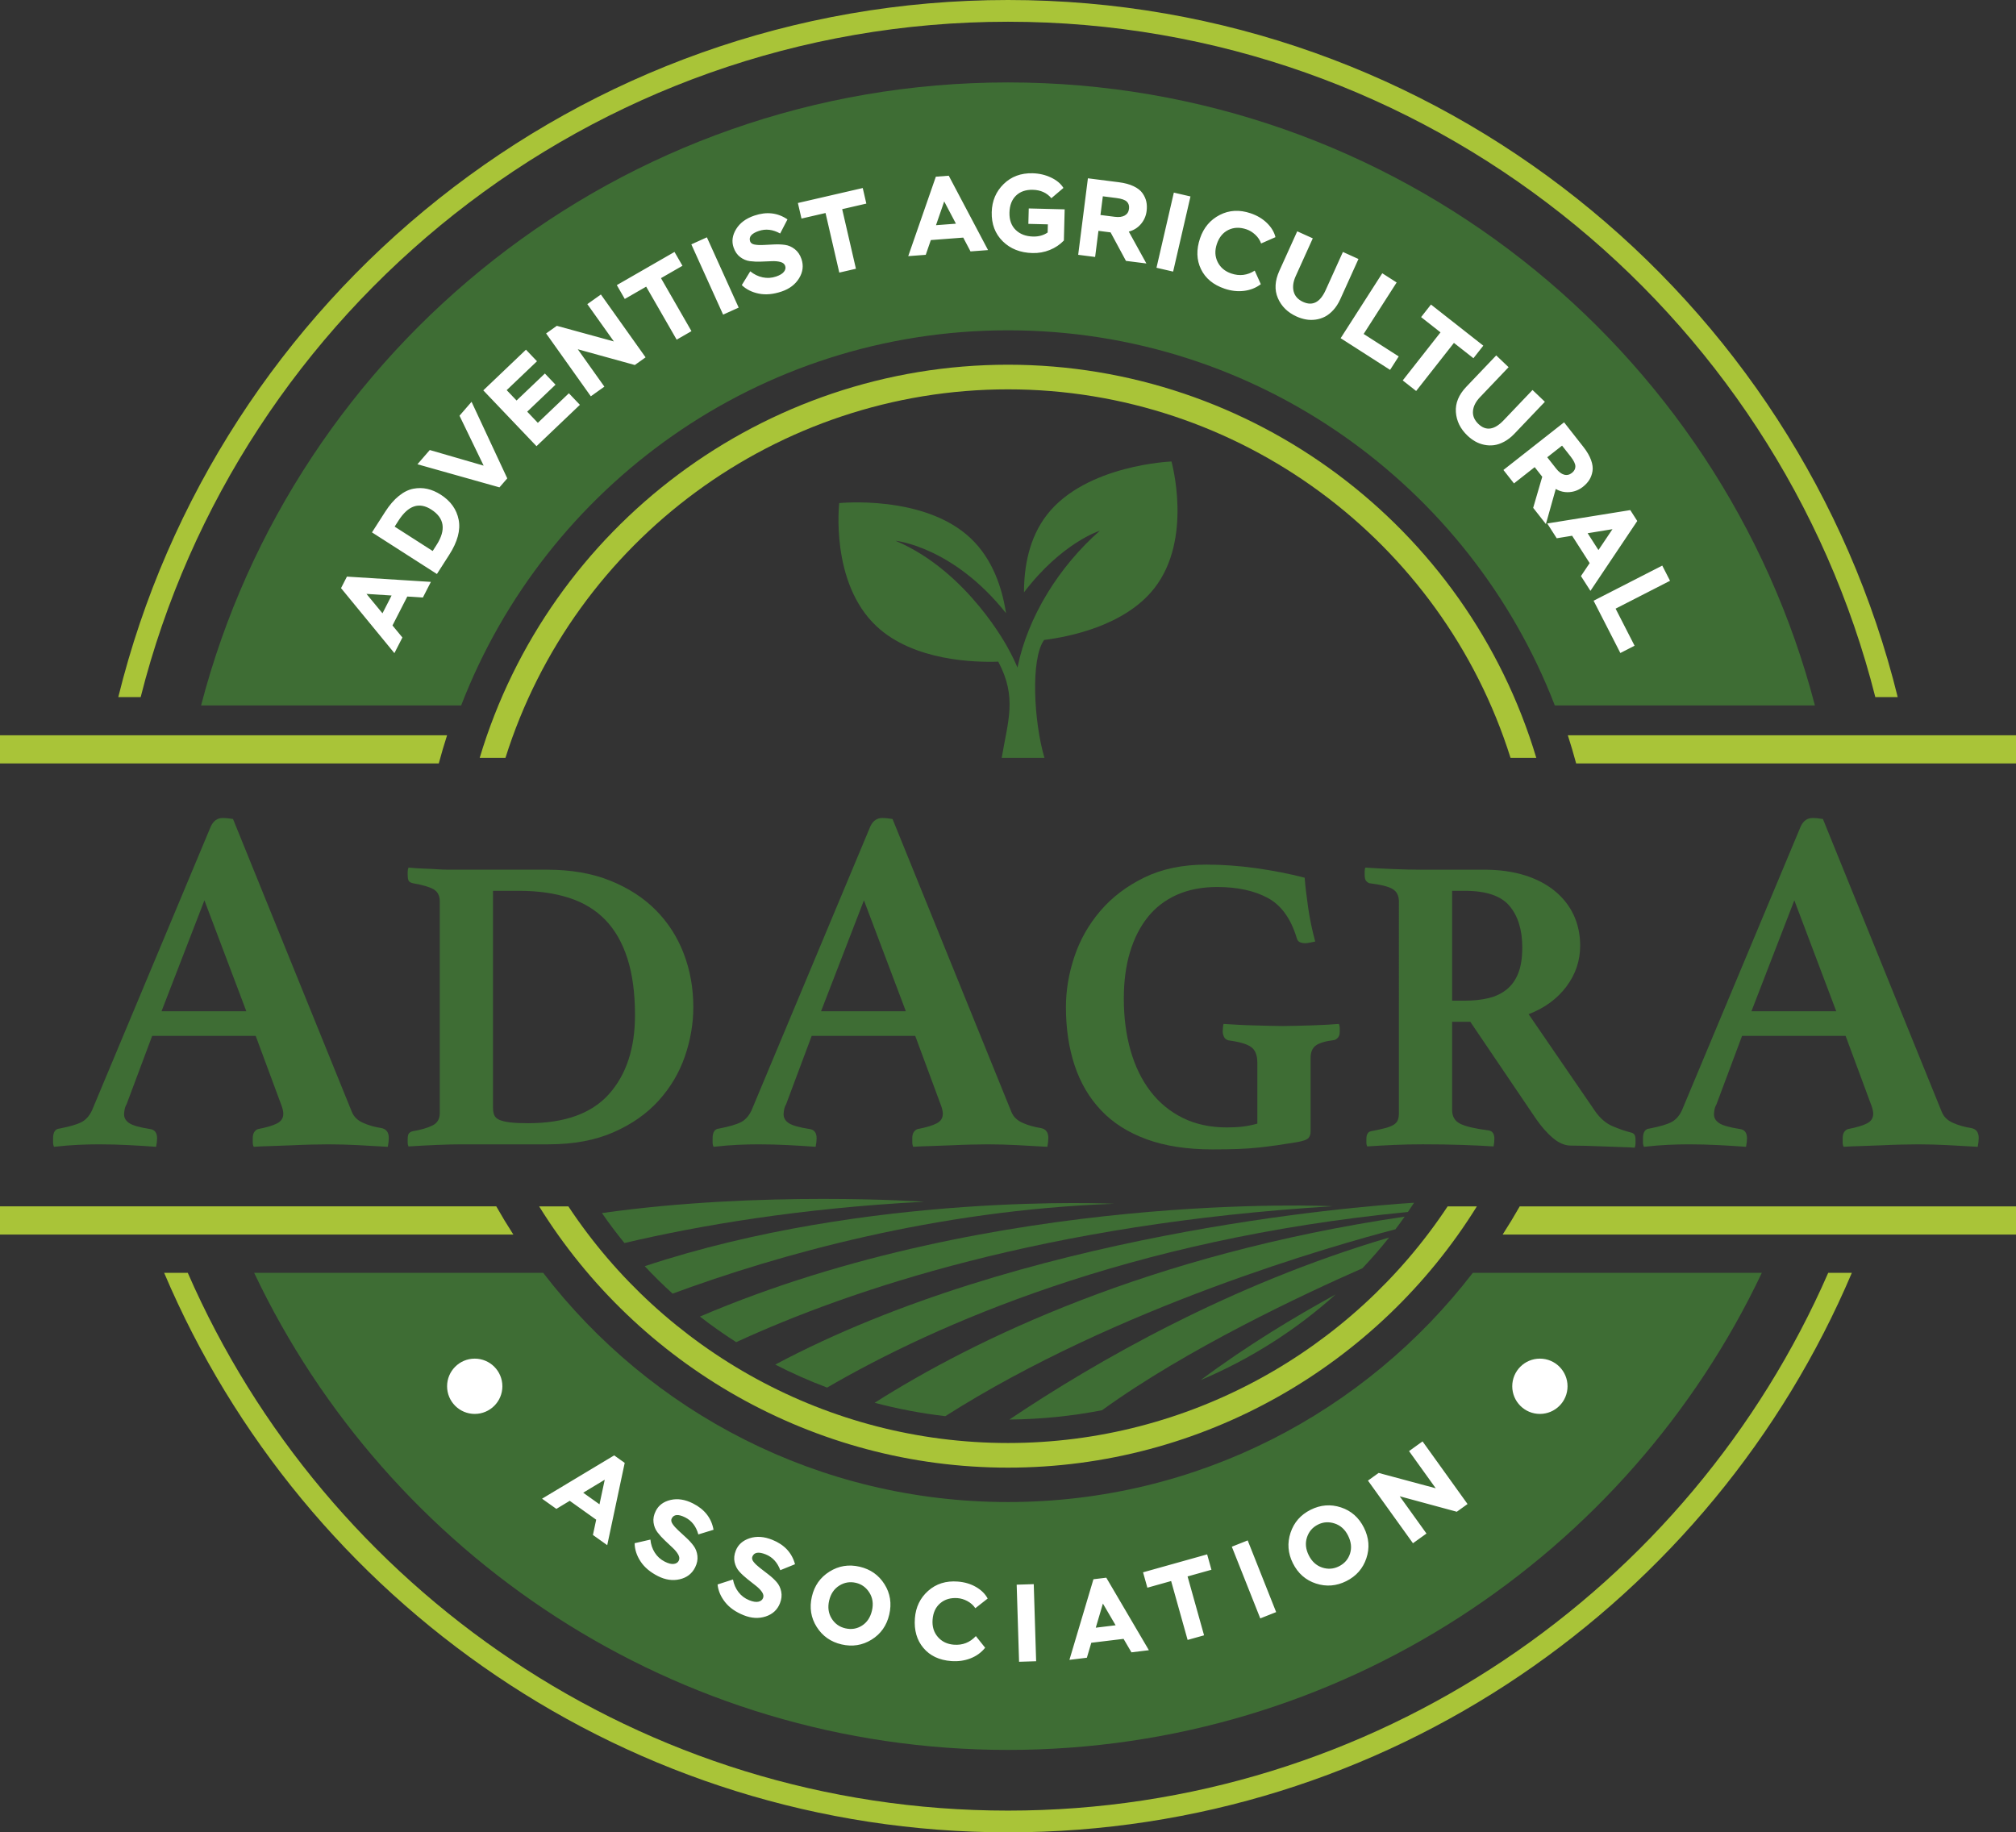
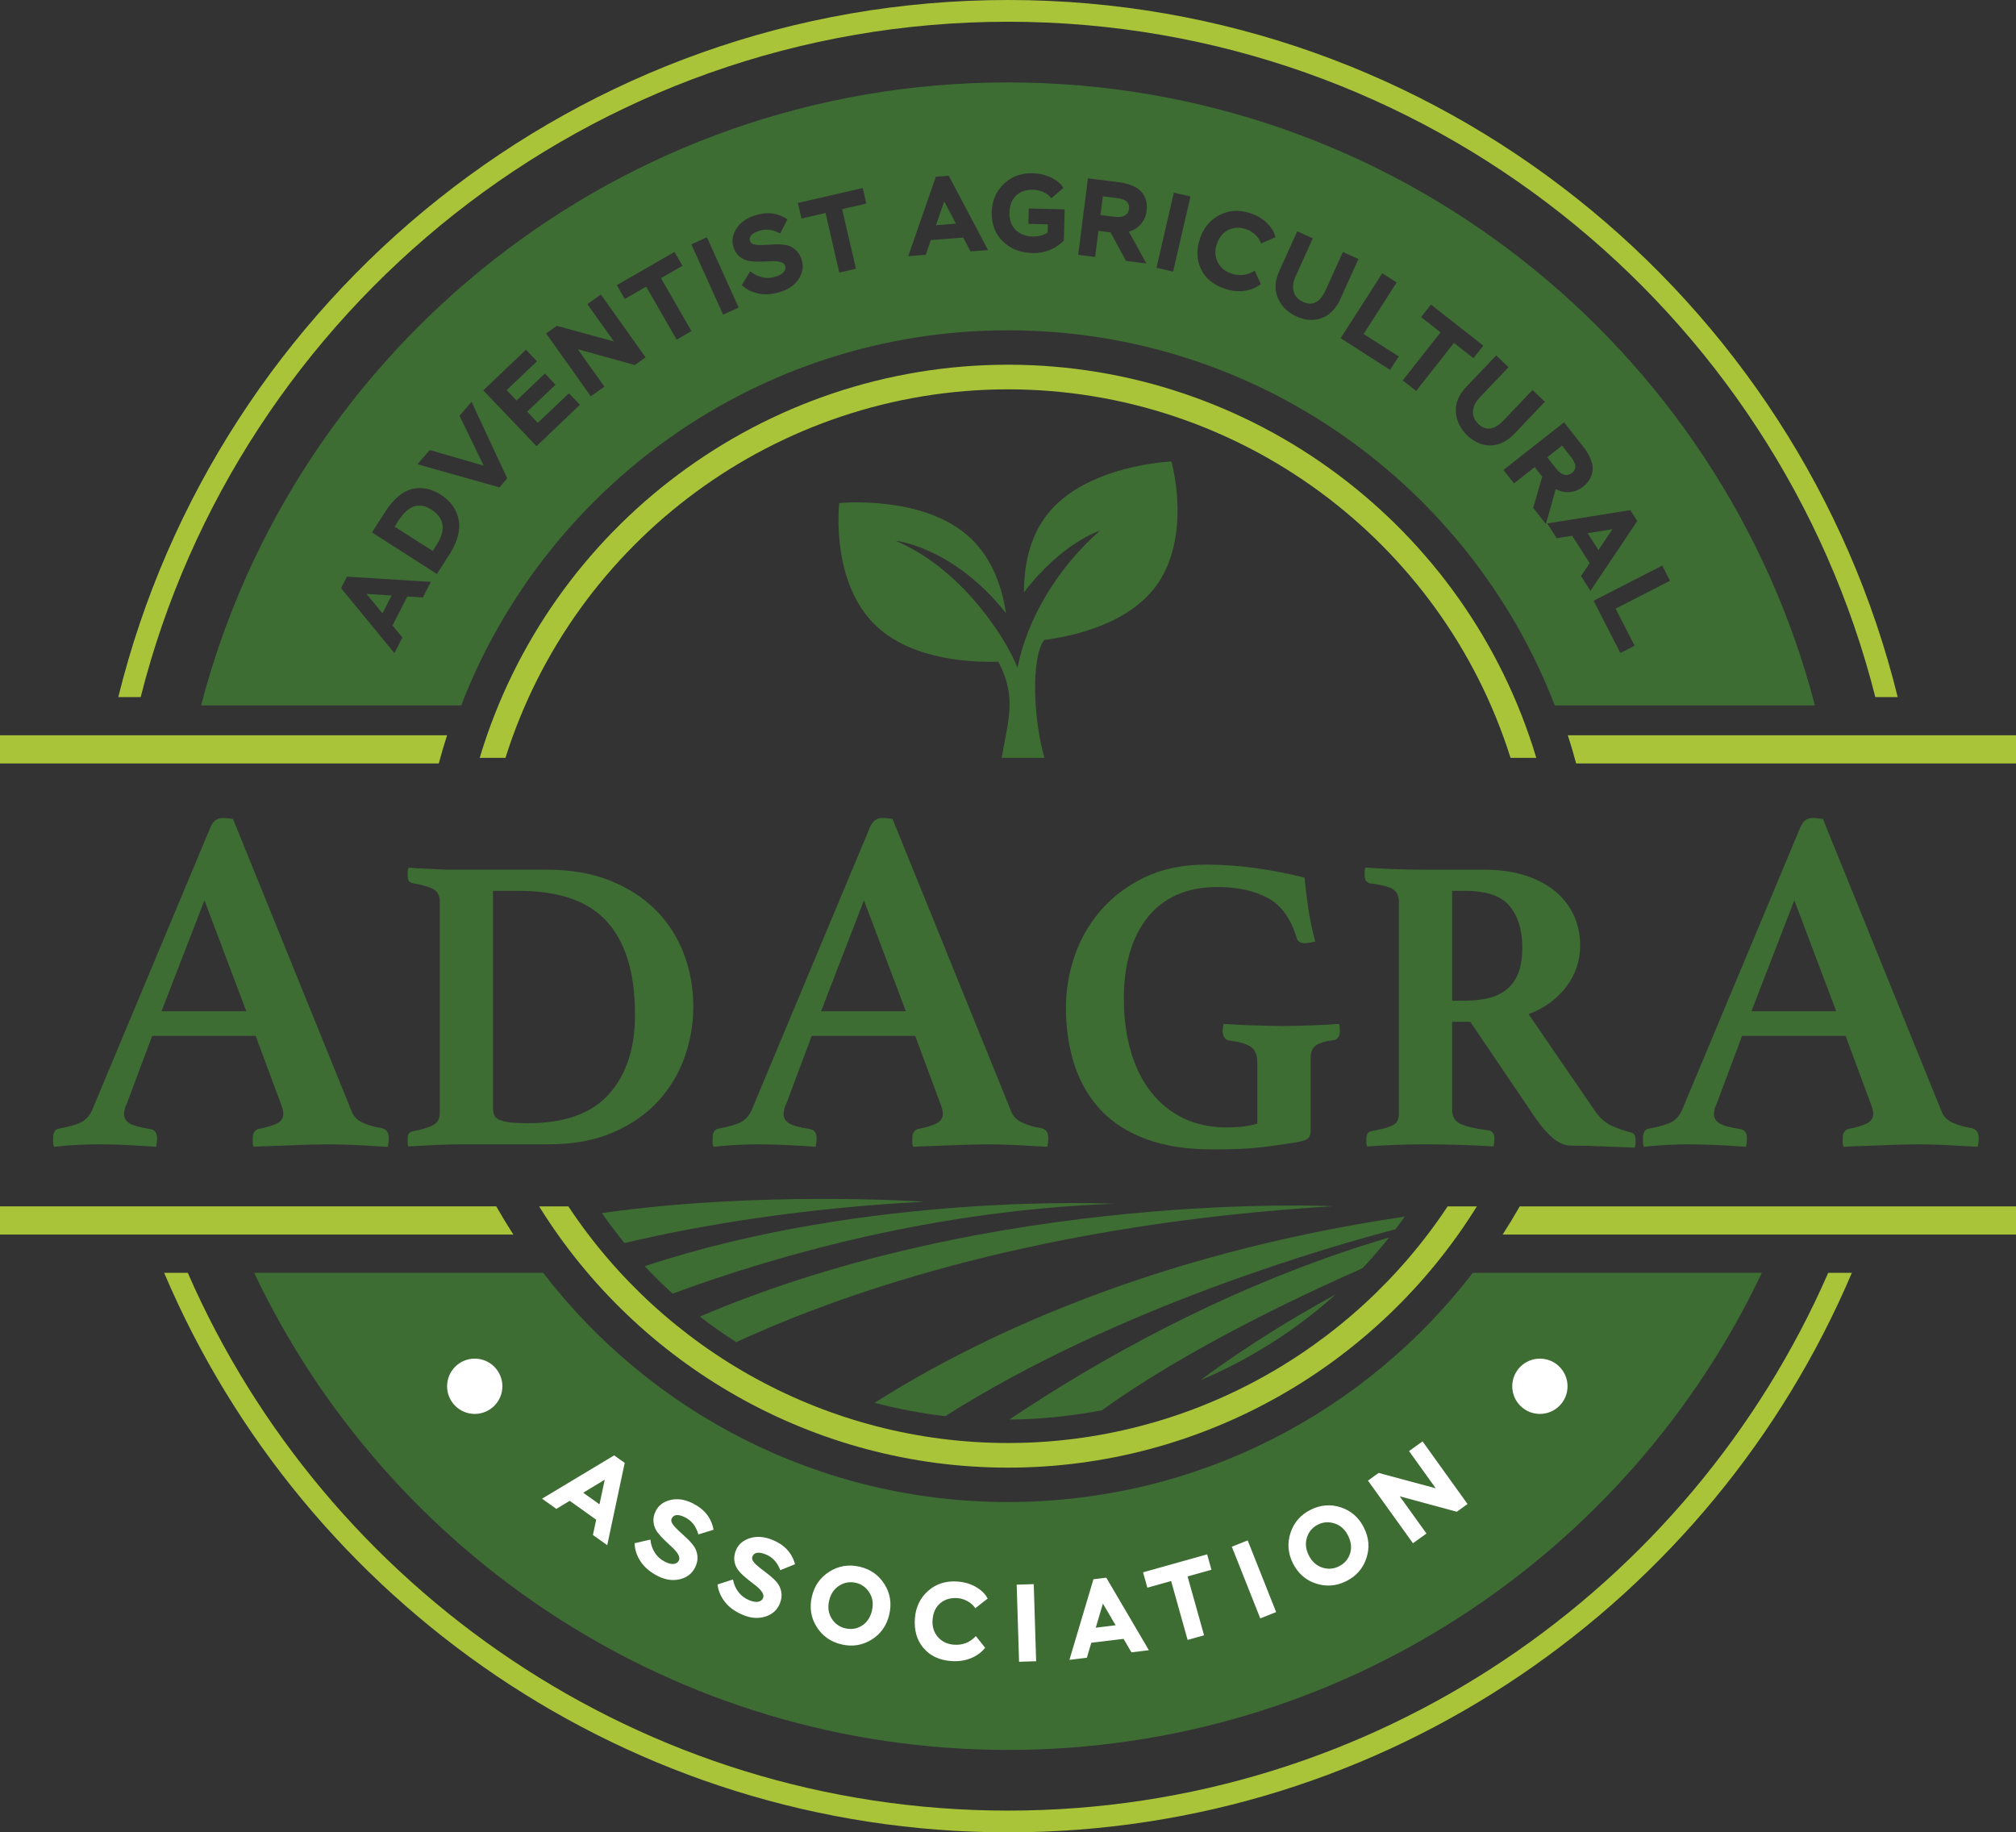
<svg xmlns="http://www.w3.org/2000/svg" version="1.1" x="0px" y="0px" viewBox="0 0 572.519 520.403">
  <rect x="0" y="0" width="572.519" height="520.403" fill="#333333" stroke="none" />
  <path fill="#FFFFFF" d="M426.08,373.869h49.613c0,0-58.812,90.035-123.37,103.893s-142.636-2.845-179.478-27.449  s-70.642-73-70.642-73h48.762c0,0,50.727,55.243,108.804,61.622s110.646-19.203,123.907-29.565S426.08,373.869,426.08,373.869z" />
-   <path fill="#FFFFFF" d="M449.33,195.194l50.298-1.69l-36.464-76.564L342.974,41.105l-74.332-4.433l-58.867,8.788l-56.669,31.676  l-41.033,38.796l-23.389,34.106L75.84,185.458l38.194,7.032l22.195-19.335l28.455-42.085c0,0,60.406-48.998,115.911-48.376  s152.698,53.486,162.799,91.935C447.391,189.841,449.33,195.194,449.33,195.194z" />
  <path fill="#3E6D34" d="M296.516,181.754c-3.893,5.34-2.923,23.318,0.1,33.487h-12.145c1.77-10.593,4.432-17.125-0.975-27.325  c-6.603,0.235-24.055-0.177-34.602-10.075c-13.205-12.39-10.566-34.956-10.566-34.956s24.047-2.475,37.252,9.917  c6.369,5.977,9.044,14.311,10.115,21.348c-15.055-18.96-31.371-20.566-31.371-20.566c20.694,8.757,32.022,30.665,32.022,30.665  c0.986,1.76,1.842,3.549,2.606,5.345c2.949-14.585,11.921-28.783,23.393-38.867c0,0-10.79,3.364-21.539,17.502  c-0.009-7.034,1.355-15.466,6.612-22.149c11.092-14.097,35.262-15.01,35.262-15.01s6.189,21.945-4.901,36.044  C319.479,177.666,303.855,180.83,296.516,181.754L296.516,181.754z" />
  <path fill="#A9C438" d="M532.566,197.979C504.742,87.89,404.869,6.174,286.258,6.174S67.773,87.89,39.951,197.979h-6.357  C61.556,84.453,164.222,0,286.258,0s224.699,84.453,252.666,197.979H532.566L532.566,197.979z" />
  <path fill="#A9C438" d="M53.323,361.49c39.199,89.81,128.848,152.74,232.934,152.74s193.735-62.93,232.937-152.74h6.708  c-39.58,93.299-132.081,158.913-239.644,158.913S86.191,454.789,46.613,361.49H53.323L53.323,361.49z" />
  <path fill="#A9C438" d="M572.519,350.623H426.736c1.689-2.618,3.304-5.287,4.848-8.003h140.936V350.623L572.519,350.623z" />
  <path fill="#A9C438" d="M145.781,350.62H0v-8.002h140.935C142.478,345.333,144.092,348.002,145.781,350.62L145.781,350.62z" />
  <path fill="#A9C438" d="M572.519,216.819H447.605c-0.723-2.695-1.512-5.363-2.363-8.002h127.278V216.819L572.519,216.819z" />
  <path fill="#A9C438" d="M124.609,216.819H0v-8.002h126.967C126.117,211.456,125.33,214.124,124.609,216.819L124.609,216.819z" />
  <path fill-rule="evenodd" clip-rule="evenodd" fill="#3E6D34" d="M286.257,23.41c110.101,0,202.644,75.146,229.156,176.946h-73.864  c-24.034-62.324-84.494-106.545-155.292-106.545c-70.798,0-131.259,44.221-155.292,106.545H57.101  C83.613,98.556,176.156,23.41,286.257,23.41L286.257,23.41z M112.004,185.498l-15.155-18.463l1.675-3.273l23.841,1.501l-2.275,4.442  l-4.424-0.284l-4.207,8.216l2.82,3.418L112.004,185.498L112.004,185.498z M104.077,168.674l4.543,5.512l2.588-5.055L104.077,168.674  L104.077,168.674z M124.077,163.023l-18.441-11.821l3.749-5.848c1.227-1.914,2.528-3.422,3.902-4.522  c1.376-1.102,2.745-1.778,4.109-2.032c1.364-0.254,2.686-0.237,3.964,0.05c1.278,0.286,2.549,0.835,3.814,1.646  c2.81,1.801,4.504,4.174,5.08,7.121c0.577,2.946-0.317,6.264-2.681,9.952L124.077,163.023L124.077,163.023z M113.172,147.855  l-1.098,1.713l10.801,6.922l1.097-1.712c2.758-4.303,2.258-7.659-1.5-10.067C119.029,142.504,115.929,143.552,113.172,147.855  L113.172,147.855z M133.914,114.116l10.143,21.746l-2.213,2.554l-23.296-6.561l3.503-4.044l15.299,4.436l-6.857-14.18  L133.914,114.116L133.914,114.116z M152.362,126.721l-15.113-15.856l12.118-11.55l3.131,3.284l-8.607,8.204l2.807,2.944l8.041-7.664  l3.022,3.17l-8.041,7.665l3.022,3.171l8.811-8.398l3.131,3.284L152.362,126.721L152.362,126.721z M183.339,101.488l-3.059,2.177  l-16.195-4.47l7.55,10.617l-3.851,2.739L155.09,94.7l3.043-2.164l16.197,4.436l-7.536-10.595l3.85-2.738L183.339,101.488  L183.339,101.488z M177.43,84.907l-2.262-3.933l16.383-9.423l2.263,3.933l-6.103,3.511l8.658,15.054l-4.204,2.418l-8.659-15.054  L177.43,84.907L177.43,84.907z M205.356,89.358L196.33,69.4l4.419-1.999l9.026,19.959L205.356,89.358L205.356,89.358z   M222.648,77.162c0.412-0.541,0.523-1.09,0.336-1.644c-0.186-0.548-0.632-0.92-1.335-1.112c-0.708-0.19-1.522-0.266-2.45-0.227  c-0.924,0.037-1.946,0.075-3.059,0.121c-1.114,0.041-2.168,0.002-3.159-0.126c-0.989-0.128-1.913-0.514-2.77-1.159  c-0.858-0.646-1.486-1.562-1.888-2.747c-0.582-1.719-0.338-3.453,0.733-5.204c1.07-1.75,2.79-3.026,5.162-3.828  c3.497-1.185,6.635-0.826,9.415,1.074l-2.079,4.007c-2.064-1.151-4.083-1.392-6.06-0.723c-2.075,0.702-2.898,1.686-2.47,2.95  c0.161,0.479,0.59,0.785,1.283,0.914c0.699,0.127,1.505,0.168,2.421,0.122c0.92-0.047,1.937-0.1,3.053-0.152  c1.115-0.058,2.169-0.019,3.153,0.122c0.987,0.133,1.913,0.542,2.773,1.214c0.861,0.673,1.496,1.603,1.897,2.788  c0.635,1.877,0.414,3.698-0.663,5.461c-1.076,1.763-2.732,3.023-4.964,3.778c-2.352,0.796-4.508,0.997-6.469,0.604  c-1.962-0.393-3.578-1.201-4.85-2.421l2.406-3.919c1.066,0.871,2.239,1.444,3.521,1.715c1.281,0.271,2.554,0.193,3.819-0.235  C221.49,78.166,222.238,77.709,222.648,77.162L222.648,77.162z M227.613,62.074l-1.021-4.421l18.416-4.251l1.021,4.421l-6.86,1.583  l3.906,16.922l-4.725,1.091l-3.907-16.922L227.613,62.074L227.613,62.074z M257.927,72.747l7.841-22.563l3.666-0.278l11.16,21.12  l-4.977,0.378l-2.066-3.922l-9.204,0.699l-1.445,4.19L257.927,72.747L257.927,72.747z M268.143,57.205l-2.332,6.752l5.663-0.43  L268.143,57.205L268.143,57.205z M292.041,63.579l0.111-4.379l10.199,0.258l-0.224,8.853c-1.115,1.161-2.448,2.056-3.997,2.684  c-1.55,0.628-3.191,0.921-4.921,0.876c-3.462-0.087-6.278-1.202-8.446-3.343c-2.167-2.142-3.209-4.901-3.124-8.281  c0.081-3.191,1.208-5.848,3.379-7.974c2.172-2.126,4.916-3.148,8.232-3.063c1.877,0.048,3.62,0.452,5.227,1.213  c1.609,0.761,2.784,1.745,3.525,2.954l-3.423,2.918c-1.296-1.536-3.05-2.331-5.26-2.387c-2.003-0.051-3.597,0.499-4.784,1.647  c-1.187,1.149-1.807,2.755-1.86,4.82c-0.053,2.087,0.537,3.729,1.77,4.928c1.232,1.2,2.87,1.825,4.913,1.877  c1.606,0.041,2.993-0.341,4.162-1.146l0.058-2.315L292.041,63.579L292.041,63.579z M311.002,72.98l-4.811-0.611l2.761-21.73  l8.785,1.116c1.656,0.211,3.054,0.588,4.193,1.133c1.14,0.544,1.982,1.203,2.526,1.977c0.543,0.774,0.904,1.571,1.084,2.392  c0.178,0.822,0.206,1.72,0.083,2.692c-0.179,1.406-0.724,2.641-1.637,3.703c-0.913,1.062-2.054,1.768-3.424,2.12l5,9.057  l-5.805-0.737L315.396,66l-3.451-0.439L311.002,72.98L311.002,72.98z M317.073,56.245l-3.881-0.494l-0.674,5.309l4.066,0.516  c1.18,0.151,2.12,0.027,2.822-0.367c0.702-0.395,1.108-1.026,1.219-1.896c0.108-0.848-0.095-1.526-0.609-2.033  C319.502,56.774,318.521,56.428,317.073,56.245L317.073,56.245z M328.428,76.047l4.927-21.343l4.725,1.091l-4.926,21.343  L328.428,76.047L328.428,76.047z M356.323,76.857l1.734,3.857c-1.39,1.049-2.986,1.682-4.788,1.897  c-1.803,0.217-3.631,0.01-5.489-0.619c-3.221-1.09-5.462-2.944-6.723-5.562c-1.261-2.618-1.347-5.538-0.257-8.759  c1.024-3.023,2.883-5.229,5.578-6.618c2.695-1.39,5.622-1.549,8.784-0.479c1.858,0.628,3.41,1.557,4.658,2.782  c1.247,1.226,2.047,2.56,2.396,3.999l-4.075,1.792c-0.339-0.952-0.894-1.784-1.667-2.497c-0.771-0.712-1.602-1.22-2.491-1.52  c-1.878-0.635-3.586-0.581-5.127,0.165c-1.54,0.745-2.635,2.076-3.284,3.991c-0.628,1.858-0.552,3.568,0.229,5.133  c0.781,1.563,2.07,2.649,3.868,3.258C352.021,78.473,354.239,78.199,356.323,76.857L356.323,76.857z M385.788,73.557l-5.157,11.405  c-0.55,1.217-1.21,2.246-1.981,3.089c-0.77,0.842-1.572,1.475-2.404,1.9c-0.833,0.425-1.719,0.699-2.658,0.825  c-0.937,0.125-1.851,0.107-2.74-0.054c-0.888-0.161-1.77-0.439-2.644-0.835c-2.529-1.143-4.295-2.881-5.301-5.213  c-1.005-2.333-0.869-4.916,0.412-7.748l5.08-11.233l4.419,1.998l-4.848,10.72c-0.731,1.616-0.923,3.08-0.579,4.393  c0.346,1.311,1.241,2.294,2.686,2.948c2.699,1.22,4.831,0.101,6.395-3.358l4.899-10.835L385.788,73.557L385.788,73.557z   M380.727,96.052l11.821-18.441l4.083,2.617l-9.372,14.621l9.958,6.382l-2.448,3.821L380.727,96.052L380.727,96.052z   M403.575,90.061l2.803-3.568l14.861,11.678l-2.803,3.568l-5.536-4.35l-10.73,13.656l-3.814-2.997l10.731-13.655L403.575,90.061  L403.575,90.061z M438.726,114.109l-8.635,9.06c-0.922,0.967-1.885,1.72-2.89,2.261c-1.005,0.54-1.971,0.873-2.898,0.999  c-0.927,0.126-1.853,0.093-2.78-0.1c-0.926-0.192-1.783-0.51-2.568-0.956c-0.785-0.446-1.525-1-2.219-1.662  c-2.009-1.914-3.103-4.139-3.281-6.672c-0.178-2.534,0.805-4.926,2.949-7.176l8.506-8.924l3.511,3.347l-8.118,8.516  c-1.224,1.283-1.889,2.601-1.996,3.955c-0.108,1.352,0.413,2.575,1.56,3.669c2.144,2.044,4.526,1.692,7.145-1.056l8.205-8.608  L438.726,114.109L438.726,114.109z M429.95,137.292l-2.996-3.814l17.223-13.534l5.471,6.963c1.031,1.312,1.761,2.562,2.19,3.75  c0.431,1.188,0.566,2.248,0.41,3.18c-0.156,0.932-0.46,1.753-0.908,2.465c-0.45,0.711-1.061,1.37-1.831,1.975  c-1.115,0.876-2.37,1.372-3.766,1.487c-1.395,0.115-2.703-0.183-3.926-0.895l-2.799,9.961l-3.615-4.601l2.578-8.824l-2.149-2.735  L429.95,137.292L429.95,137.292z M446.022,129.636l-2.417-3.075l-4.207,3.306l2.532,3.223c0.735,0.935,1.49,1.507,2.268,1.721  c0.777,0.211,1.509,0.047,2.199-0.494c0.672-0.529,1.003-1.154,0.994-1.875C447.381,131.72,446.924,130.785,446.022,129.636  L446.022,129.636z M439.396,148.671l23.583-3.799l1.984,3.096l-13.299,19.842l-2.694-4.202l2.474-3.679l-4.982-7.772l-4.373,0.715  L439.396,148.671L439.396,148.671z M457.923,150.293l-7.05,1.149l3.065,4.781L457.923,150.293L457.923,150.293z M452.561,170.613  l19.498-9.982l2.21,4.317l-15.458,7.914l5.39,10.528l-4.039,2.068L452.561,170.613L452.561,170.613z M153.938,425.642l20.477-12.3  l2.994,2.134l-4.962,23.367l-4.064-2.899l0.927-4.336l-7.515-5.361l-3.794,2.292L153.938,425.642L153.938,425.642z M171.739,420.254  l-6.116,3.689l4.624,3.298L171.739,420.254L171.739,420.254z M191.349,444.17c0.674-0.086,1.144-0.391,1.408-0.913  c0.26-0.516,0.214-1.096-0.142-1.731c-0.361-0.639-0.876-1.273-1.554-1.908c-0.673-0.633-1.417-1.336-2.229-2.097  c-0.811-0.767-1.52-1.547-2.124-2.342c-0.602-0.796-0.974-1.725-1.114-2.79c-0.139-1.064,0.073-2.155,0.638-3.271  c0.82-1.62,2.228-2.661,4.227-3.123c1.998-0.462,4.115-0.128,6.348,1.001c3.295,1.666,5.239,4.156,5.829,7.471l-4.315,1.324  c-0.624-2.28-1.868-3.89-3.729-4.831c-1.954-0.988-3.233-0.887-3.836,0.305c-0.228,0.451-0.146,0.971,0.248,1.556  c0.398,0.587,0.934,1.191,1.608,1.812c0.679,0.624,1.429,1.313,2.248,2.072c0.823,0.755,1.533,1.534,2.122,2.335  c0.595,0.798,0.952,1.745,1.076,2.83c0.123,1.085-0.096,2.189-0.661,3.307c-0.894,1.768-2.348,2.886-4.361,3.352  c-2.012,0.467-4.071,0.169-6.174-0.894c-2.215-1.12-3.869-2.519-4.963-4.194c-1.093-1.675-1.649-3.394-1.67-5.157l4.482-1.029  c0.125,1.372,0.539,2.61,1.243,3.714c0.704,1.104,1.651,1.957,2.843,2.56C189.821,444.046,190.672,444.26,191.349,444.17  L191.349,444.17z M215.372,454.9c0.664-0.145,1.106-0.489,1.323-1.032c0.216-0.537,0.119-1.11-0.291-1.712  c-0.414-0.605-0.983-1.192-1.714-1.765c-0.726-0.573-1.527-1.208-2.404-1.896c-0.874-0.693-1.648-1.408-2.318-2.149  c-0.669-0.741-1.12-1.634-1.352-2.682c-0.232-1.048-0.115-2.153,0.351-3.315c0.675-1.684,1.988-2.843,3.94-3.478  c1.95-0.634,4.087-0.485,6.411,0.447c3.428,1.374,5.58,3.686,6.456,6.937l-4.184,1.693c-0.819-2.216-2.199-3.712-4.134-4.488  c-2.033-0.814-3.298-0.603-3.795,0.636c-0.188,0.47-0.062,0.981,0.381,1.53c0.448,0.55,1.035,1.106,1.76,1.666  c0.73,0.562,1.537,1.183,2.42,1.869c0.885,0.68,1.66,1.395,2.316,2.142c0.663,0.743,1.101,1.655,1.318,2.724  c0.217,1.071,0.094,2.19-0.371,3.352c-0.737,1.84-2.089,3.079-4.054,3.719c-1.963,0.639-4.041,0.521-6.229-0.356  c-2.304-0.924-4.073-2.173-5.308-3.747c-1.235-1.574-1.938-3.238-2.111-4.993l4.376-1.414c0.243,1.356,0.763,2.553,1.561,3.591  c0.797,1.039,1.815,1.807,3.054,2.303C213.839,454.909,214.704,455.048,215.372,454.9L215.372,454.9z M230.564,453.436  c0.719-3.088,2.389-5.452,5.009-7.091c2.62-1.639,5.474-2.1,8.562-1.38c3.067,0.714,5.418,2.371,7.051,4.968  c1.634,2.597,2.084,5.47,1.351,8.619c-0.729,3.129-2.402,5.503-5.017,7.121c-2.615,1.619-5.457,2.071-8.525,1.356  c-3.068-0.714-5.424-2.371-7.067-4.971C230.287,459.459,229.831,456.586,230.564,453.436L230.564,453.436z M238.34,450.331  c-1.467,0.922-2.425,2.337-2.869,4.247c-0.445,1.91-0.212,3.603,0.697,5.079c0.91,1.475,2.207,2.409,3.893,2.801  c1.727,0.403,3.308,0.145,4.742-0.774c1.435-0.919,2.378-2.343,2.827-4.273c0.445-1.91,0.202-3.605-0.728-5.085  c-0.929-1.479-2.207-2.409-3.833-2.788C241.385,449.145,239.808,449.41,238.34,450.331L238.34,450.331z M277.133,464.665  l2.635,3.306c-1.087,1.361-2.476,2.369-4.168,3.025c-1.693,0.656-3.516,0.909-5.472,0.761c-3.39-0.258-6.02-1.499-7.891-3.722  c-1.871-2.224-2.678-5.032-2.419-8.422c0.242-3.182,1.496-5.78,3.763-7.794c2.266-2.015,5.063-2.895,8.391-2.642  c1.956,0.149,3.69,0.663,5.202,1.541c1.513,0.879,2.617,1.972,3.312,3.281l-3.503,2.746c-0.564-0.838-1.309-1.507-2.233-2.006  c-0.924-0.498-1.854-0.784-2.79-0.855c-1.976-0.15-3.619,0.326-4.927,1.43c-1.308,1.103-2.038,2.664-2.192,4.681  c-0.149,1.955,0.349,3.593,1.494,4.916c1.144,1.322,2.663,2.053,4.556,2.197C273.366,467.296,275.447,466.481,277.133,464.665  L277.133,464.665z M289.403,471.958l-0.679-21.894l4.848-0.15l0.68,21.894L289.403,471.958L289.403,471.958z M303.705,471.415  l6.818-22.894l3.65-0.442l12.099,20.596l-4.955,0.602l-2.24-3.826l-9.164,1.112l-1.255,4.25L303.705,471.415L303.705,471.415z   M313.211,455.43l-2.025,6.85l5.637-0.685L313.211,455.43L313.211,455.43z M325.838,450.922l-1.224-4.37l18.2-5.097l1.223,4.37  l-6.78,1.898l4.684,16.723l-4.671,1.309l-4.683-16.724L325.838,450.922L325.838,450.922z M357.902,459.64l-8.081-20.36l4.508-1.789  l8.081,20.36L357.902,459.64L357.902,459.64z M367.167,443.976c-1.419-2.835-1.643-5.721-0.674-8.655  c0.97-2.934,2.871-5.112,5.707-6.53c2.816-1.41,5.683-1.636,8.599-0.682c2.915,0.955,5.097,2.879,6.544,5.77  c1.438,2.873,1.667,5.768,0.688,8.683c-0.978,2.917-2.876,5.079-5.693,6.489c-2.817,1.41-5.689,1.64-8.612,0.689  C370.8,448.787,368.614,446.867,367.167,443.976L367.167,443.976z M371.167,436.62c-0.54,1.647-0.373,3.347,0.505,5.101  c0.877,1.754,2.138,2.908,3.78,3.463c1.642,0.554,3.237,0.444,4.785-0.33c1.586-0.794,2.638-2.002,3.155-3.626  c0.517-1.624,0.333-3.321-0.555-5.094c-0.877-1.754-2.147-2.903-3.807-3.448c-1.66-0.545-3.238-0.444-4.73,0.302  C372.753,433.762,371.708,434.973,371.167,436.62L371.167,436.62z M416.764,427.16l-3.049,2.19l-16.216-4.392l7.601,10.58  l-3.838,2.758l-12.78-17.79l3.033-2.179l16.218,4.359l-7.586-10.56l3.837-2.756L416.764,427.16L416.764,427.16z M134.818,385.864  c4.336,0,7.851,3.516,7.851,7.851s-3.515,7.851-7.851,7.851c-4.336,0-7.851-3.515-7.851-7.851S130.482,385.864,134.818,385.864  L134.818,385.864z M437.311,385.864c4.336,0,7.851,3.516,7.851,7.851s-3.516,7.851-7.851,7.851s-7.851-3.515-7.851-7.851  S432.975,385.864,437.311,385.864L437.311,385.864z M500.339,361.489c-37.965,80.101-119.548,135.504-214.082,135.504  S110.14,441.59,72.175,361.489h82.076c30.417,39.582,78.227,65.103,132.005,65.103s101.588-25.521,132.005-65.103H500.339  L500.339,361.489z" />
  <path fill-rule="evenodd" clip-rule="evenodd" fill="#3E6D34" d="M386.897,360.21c-16.611,7.306-49.857,22.88-73.937,40.309  c-8.504,1.659-17.301,2.559-26.306,2.644c24.515-16.469,62.591-38.348,107.832-51.699  C392.093,354.485,389.557,357.401,386.897,360.21L386.897,360.21z" />
  <path fill-rule="evenodd" clip-rule="evenodd" fill="#3E6D34" d="M396.29,349.13c-17.356,4.524-78.864,21.945-127.832,53.073  c-6.863-0.799-13.567-2.078-20.076-3.803c28.107-17.825,77.662-42.105,150.524-52.866  C398.054,346.748,397.184,347.947,396.29,349.13L396.29,349.13z" />
-   <path fill-rule="evenodd" clip-rule="evenodd" fill="#3E6D34" d="M234.888,394.086c30.428-17.692,85.291-42.159,164.937-49.87  c0.596-0.869,1.179-1.745,1.753-2.629c-17.714,1.135-111.547,8.746-181.417,45.967C224.906,389.998,229.823,392.18,234.888,394.086  L234.888,394.086z" />
  <path fill-rule="evenodd" clip-rule="evenodd" fill="#3E6D34" d="M209.074,381.182c32.27-14.859,87.877-33.65,169.396-38.599  c0,0-95.418-4.693-179.694,31.334C202.083,376.485,205.518,378.912,209.074,381.182L209.074,381.182z" />
  <path fill-rule="evenodd" clip-rule="evenodd" fill="#3E6D34" d="M191.01,367.404c29.835-11.001,74.528-23.683,125.427-25.524  c0,0-69.604-3.416-133.34,17.733C185.623,362.312,188.258,364.913,191.01,367.404L191.01,367.404z" />
  <path fill-rule="evenodd" clip-rule="evenodd" fill="#3E6D34" d="M177.339,353.032c21.146-4.979,49.788-9.888,85.107-11.731  c0,0-46.131-3.201-91.503,3.222C172.956,347.445,175.09,350.282,177.339,353.032L177.339,353.032z" />
  <path fill-rule="evenodd" clip-rule="evenodd" fill="#3E6D34" d="M379.28,367.643c-11.162,6.105-25.023,14.409-38.31,24.322  C355.198,385.936,368.136,377.674,379.28,367.643L379.28,367.643z" />
  <path fill="#A9C438" d="M436.289,215.24c-19.712-65.832-80.72-111.659-150.031-111.659S155.941,149.409,136.229,215.24h7.314  c19.469-61.848,77.239-104.663,142.715-104.663c65.474,0,123.248,42.815,142.716,104.663H436.289L436.289,215.24z M153.107,342.62  c27.997,45.114,77.936,74.203,133.152,74.203s105.157-29.089,133.154-74.203h-8.299c-27.145,41.01-73.643,67.207-124.855,67.207  c-51.216,0-97.711-26.198-124.853-67.207H153.107L153.107,342.62z" />
  <g>
    <path fill="#3E6D34" d="M72.613,294.2h-29.4l-7.28,19.46c-0.28,0.468-0.468,0.979-0.56,1.54c-0.094,0.56-0.14,0.979-0.14,1.26   c0,1.028,0.49,1.868,1.47,2.521c0.98,0.653,2.962,1.214,5.95,1.68c1.306,0.188,1.96,1.074,1.96,2.66c0,0.653-0.094,1.448-0.28,2.38   c-2.52-0.188-5.18-0.351-7.98-0.49c-2.8-0.14-5.554-0.21-8.26-0.21c-1.868,0-3.828,0.046-5.88,0.14   c-2.054,0.092-4.34,0.28-6.86,0.561c-0.188-0.374-0.28-0.792-0.28-1.26c0-0.467,0-0.841,0-1.12c0-1.772,0.606-2.706,1.82-2.801   c2.892-0.56,4.97-1.165,6.23-1.819c1.26-0.652,2.262-1.772,3.01-3.36l33.74-80.64c0.746-1.586,1.866-2.38,3.36-2.38   c0.466,0,0.932,0.024,1.4,0.07c0.466,0.048,0.98,0.118,1.54,0.21l33.74,83.16c0.56,1.4,1.632,2.45,3.22,3.15   c1.586,0.7,3.312,1.189,5.18,1.47c1.4,0.28,2.1,1.214,2.1,2.8c0,0.748-0.094,1.589-0.28,2.521c-2.988-0.188-5.928-0.351-8.82-0.49   c-2.894-0.14-5.6-0.21-8.12-0.21c-1.308,0-2.894,0.021-4.76,0.07c-1.868,0.046-3.78,0.115-5.74,0.21   c-1.96,0.092-3.898,0.161-5.81,0.21c-1.914,0.046-3.524,0.115-4.83,0.21c-0.188-0.374-0.28-0.792-0.28-1.26c0-0.467,0-0.841,0-1.12   c0-0.84,0.162-1.471,0.49-1.891c0.326-0.42,0.676-0.676,1.05-0.77c2.426-0.466,4.222-1.002,5.39-1.61   c1.166-0.605,1.75-1.516,1.75-2.729c0-0.561-0.14-1.261-0.42-2.101L72.613,294.2z M69.953,287.2l-11.9-31.5l-12.18,31.5H69.953z" />
    <path fill="#3E6D34" d="M196.892,286c0,4.722-0.801,9.401-2.4,14.04c-1.601,4.641-4.08,8.82-7.44,12.54s-7.641,6.72-12.84,9   c-5.202,2.28-11.361,3.42-18.48,3.42h-24.6c-2.082,0-4.5,0.06-7.26,0.18c-2.76,0.12-5.381,0.259-7.86,0.42   c-0.161-0.32-0.24-0.679-0.24-1.08c0-0.398,0-0.72,0-0.96c0-0.879,0.139-1.458,0.42-1.739c0.279-0.279,0.619-0.46,1.02-0.54   c2.319-0.399,4.179-0.939,5.58-1.62c1.399-0.679,2.1-1.86,2.1-3.54V256c0-1.6-0.581-2.739-1.74-3.42   c-1.161-0.679-3.141-1.26-5.94-1.74c-0.642-0.159-1.041-0.42-1.2-0.78c-0.161-0.36-0.24-0.859-0.24-1.5c0-0.24,0-0.559,0-0.96   c0-0.399,0.079-0.799,0.24-1.2c1.68,0.161,3.18,0.261,4.5,0.3c1.32,0.041,2.539,0.101,3.66,0.18c1.119,0.081,2.239,0.12,3.36,0.12   c1.119,0,2.28,0,3.48,0h24.36c6.799,0,12.78,1.041,17.94,3.12c5.16,2.081,9.48,4.881,12.96,8.399c3.48,3.521,6.12,7.641,7.92,12.36   C195.992,275.602,196.892,280.642,196.892,286z M180.332,288.28c0-6.24-0.72-11.599-2.16-16.08c-1.44-4.479-3.54-8.14-6.3-10.98   c-2.76-2.839-6.201-4.92-10.32-6.239c-4.121-1.32-8.82-1.98-14.1-1.98h-7.44v61.68c0,0.801,0.12,1.481,0.36,2.04   c0.24,0.561,0.72,1.002,1.44,1.32c0.72,0.32,1.72,0.561,3,0.72c1.279,0.161,3,0.24,5.16,0.24c10.399,0,18.06-2.76,22.98-8.28   C177.872,305.2,180.332,297.721,180.332,288.28z" />
    <path fill="#3E6D34" d="M259.911,294.2h-29.4l-7.28,19.46c-0.28,0.468-0.468,0.979-0.56,1.54c-0.094,0.56-0.14,0.979-0.14,1.26   c0,1.028,0.49,1.868,1.47,2.521c0.98,0.653,2.962,1.214,5.95,1.68c1.306,0.188,1.96,1.074,1.96,2.66c0,0.653-0.094,1.448-0.28,2.38   c-2.52-0.188-5.18-0.351-7.98-0.49c-2.8-0.14-5.554-0.21-8.26-0.21c-1.868,0-3.828,0.046-5.88,0.14   c-2.054,0.092-4.34,0.28-6.86,0.561c-0.188-0.374-0.28-0.792-0.28-1.26c0-0.467,0-0.841,0-1.12c0-1.772,0.606-2.706,1.82-2.801   c2.892-0.56,4.97-1.165,6.23-1.819c1.26-0.652,2.262-1.772,3.01-3.36l33.74-80.64c0.746-1.586,1.866-2.38,3.36-2.38   c0.466,0,0.932,0.024,1.4,0.07c0.466,0.048,0.98,0.118,1.54,0.21l33.74,83.16c0.56,1.4,1.632,2.45,3.22,3.15   c1.586,0.7,3.312,1.189,5.18,1.47c1.4,0.28,2.101,1.214,2.101,2.8c0,0.748-0.095,1.589-0.28,2.521   c-2.988-0.188-5.929-0.351-8.82-0.49c-2.894-0.14-5.6-0.21-8.12-0.21c-1.308,0-2.894,0.021-4.76,0.07   c-1.868,0.046-3.78,0.115-5.74,0.21c-1.96,0.092-3.898,0.161-5.81,0.21c-1.914,0.046-3.524,0.115-4.83,0.21   c-0.188-0.374-0.28-0.792-0.28-1.26c0-0.467,0-0.841,0-1.12c0-0.84,0.162-1.471,0.49-1.891c0.326-0.42,0.676-0.676,1.05-0.77   c2.426-0.466,4.222-1.002,5.39-1.61c1.166-0.605,1.75-1.516,1.75-2.729c0-0.561-0.14-1.261-0.42-2.101L259.911,294.2z    M257.25,287.2l-11.9-31.5l-12.18,31.5H257.25z" />
    <path fill="#3E6D34" d="M368.222,324.4c-1.924,0.32-3.726,0.6-5.409,0.84s-3.426,0.459-5.229,0.66   c-1.804,0.198-3.767,0.339-5.889,0.42c-2.125,0.078-4.589,0.12-7.394,0.12c-7.213,0-13.443-0.96-18.691-2.881   c-5.25-1.92-9.558-4.659-12.923-8.22c-3.366-3.559-5.871-7.818-7.514-12.78c-1.642-4.959-2.463-10.479-2.463-16.56   c0-4.72,0.798-9.48,2.399-14.28c1.6-4.8,4.06-9.139,7.38-13.02c3.319-3.88,7.479-7.039,12.48-9.48   c4.999-2.439,10.859-3.66,17.58-3.66c4.639,0,9.379,0.341,14.22,1.02c4.84,0.681,9.42,1.581,13.74,2.7   c0.159,2.16,0.479,4.92,0.96,8.28c0.479,3.36,1.158,6.642,2.04,9.841c-0.401,0.08-0.882,0.18-1.44,0.3   c-0.561,0.12-1.001,0.18-1.319,0.18c-0.642,0-1.182-0.1-1.62-0.3c-0.441-0.199-0.741-0.619-0.9-1.26   c-1.68-5.521-4.44-9.301-8.28-11.34c-3.84-2.041-8.601-3.061-14.279-3.061c-4.32,0-8.142,0.741-11.46,2.22   c-3.321,1.481-6.081,3.601-8.28,6.36c-2.201,2.76-3.882,6.081-5.04,9.96c-1.161,3.881-1.74,8.262-1.74,13.14   c0,5.361,0.64,10.281,1.92,14.761c1.279,4.48,3.159,8.34,5.641,11.58c2.479,3.239,5.538,5.76,9.18,7.56   c3.64,1.8,7.818,2.7,12.54,2.7c1.68,0,3.18-0.079,4.5-0.24c1.32-0.159,2.7-0.438,4.14-0.84v-17.28c0-2.16-0.6-3.66-1.8-4.5   s-3.32-1.459-6.36-1.859c-0.641-0.16-1.08-0.499-1.319-1.021c-0.24-0.52-0.36-1.02-0.36-1.5c0-0.24,0.019-0.6,0.06-1.08   c0.04-0.479,0.1-0.84,0.181-1.08c1.2,0.081,2.538,0.161,4.02,0.24c1.479,0.081,3.002,0.141,4.565,0.18   c1.564,0.042,3.071,0.081,4.523,0.12c1.451,0.041,2.699,0.061,3.75,0.061c1.046,0,2.275-0.02,3.688-0.061   c1.41-0.039,2.859-0.078,4.345-0.12c1.484-0.039,2.929-0.099,4.329-0.18c1.398-0.079,2.58-0.159,3.54-0.24   c0.159,0.401,0.24,0.801,0.24,1.2c0,0.401,0,0.72,0,0.96c0,0.72-0.141,1.26-0.42,1.62c-0.281,0.36-0.621,0.62-1.021,0.78   c-2.561,0.32-4.341,0.84-5.34,1.56c-1.001,0.72-1.5,1.92-1.5,3.6V321.4c0,0.72-0.2,1.319-0.602,1.8   C371.187,323.68,370.065,324.081,368.222,324.4z" />
    <path fill="#3E6D34" d="M417.549,290.2h-5.16v25.08c0,1.841,0.78,3.141,2.341,3.899c1.56,0.762,4.219,1.38,7.979,1.86   c1.119,0.161,1.68,0.96,1.68,2.4c0,0.641-0.08,1.36-0.239,2.159c-2.321-0.161-5.221-0.3-8.7-0.42c-3.48-0.12-7.26-0.18-11.34-0.18   c-2.88,0-5.661,0.06-8.341,0.18c-2.681,0.12-5.18,0.259-7.5,0.42c-0.161-0.32-0.239-0.679-0.239-1.08c0-0.398,0-0.72,0-0.96   c0-1.359,0.438-2.118,1.319-2.279c1.681-0.319,3.04-0.619,4.08-0.9c1.039-0.279,1.84-0.6,2.4-0.96   c0.559-0.36,0.939-0.799,1.14-1.32c0.199-0.519,0.3-1.179,0.3-1.979V256c0-1.6-0.581-2.76-1.739-3.48   c-1.161-0.72-3.381-1.279-6.66-1.68c-0.401-0.159-0.72-0.399-0.96-0.72c-0.24-0.319-0.36-0.879-0.36-1.68c0-0.319,0-0.679,0-1.08   c0-0.399,0.079-0.72,0.24-0.96c2.238,0.161,4.818,0.3,7.74,0.42c2.919,0.12,5.538,0.18,7.859,0.18h18.12   c4.239,0,8.04,0.521,11.4,1.56c3.359,1.041,6.219,2.52,8.58,4.44c2.358,1.92,4.158,4.2,5.399,6.84   c1.239,2.641,1.86,5.562,1.86,8.76c0,4.241-1.301,8.101-3.9,11.58c-2.601,3.48-6.18,6.102-10.739,7.86l18.84,27.479   c1.439,2.082,3.1,3.521,4.979,4.32c1.879,0.801,3.619,1.4,5.221,1.8c0.399,0.081,0.72,0.261,0.96,0.54   c0.239,0.281,0.359,0.78,0.359,1.5c0,0.321,0,0.681,0,1.08s-0.08,0.799-0.239,1.2c-0.882-0.081-2.121-0.141-3.721-0.18   c-1.601-0.042-3.261-0.102-4.979-0.181c-1.722-0.08-3.44-0.141-5.16-0.18c-1.722-0.041-3.141-0.06-4.26-0.06   c-1.681,0-3.36-0.7-5.04-2.101c-1.681-1.398-3.321-3.259-4.92-5.58L417.549,290.2z M415.989,284.2c2.479,0,4.719-0.24,6.72-0.72   c1.999-0.48,3.72-1.3,5.16-2.461c1.439-1.158,2.539-2.699,3.3-4.619c0.76-1.92,1.14-4.359,1.14-7.32c0-4.959-1.199-8.88-3.6-11.76   s-6.642-4.32-12.72-4.32h-3.601v31.2H415.989z" />
    <path fill="#3E6D34" d="M524.127,294.2h-29.399l-7.28,19.46c-0.28,0.468-0.468,0.979-0.56,1.54c-0.095,0.56-0.141,0.979-0.141,1.26   c0,1.028,0.49,1.868,1.471,2.521c0.979,0.653,2.962,1.214,5.949,1.68c1.307,0.188,1.96,1.074,1.96,2.66   c0,0.653-0.094,1.448-0.279,2.38c-2.521-0.188-5.181-0.351-7.98-0.49s-5.554-0.21-8.26-0.21c-1.868,0-3.828,0.046-5.88,0.14   c-2.055,0.092-4.34,0.28-6.86,0.561c-0.188-0.374-0.28-0.792-0.28-1.26c0-0.467,0-0.841,0-1.12c0-1.772,0.606-2.706,1.82-2.801   c2.892-0.56,4.97-1.165,6.23-1.819c1.26-0.652,2.262-1.772,3.01-3.36l33.74-80.64c0.745-1.586,1.865-2.38,3.359-2.38   c0.466,0,0.933,0.024,1.4,0.07c0.466,0.048,0.979,0.118,1.54,0.21l33.74,83.16c0.56,1.4,1.632,2.45,3.22,3.15   c1.586,0.7,3.312,1.189,5.18,1.47c1.4,0.28,2.101,1.214,2.101,2.8c0,0.748-0.095,1.589-0.28,2.521   c-2.988-0.188-5.929-0.351-8.82-0.49c-2.894-0.14-5.6-0.21-8.12-0.21c-1.308,0-2.894,0.021-4.76,0.07   c-1.868,0.046-3.78,0.115-5.74,0.21c-1.96,0.092-3.897,0.161-5.81,0.21c-1.914,0.046-3.524,0.115-4.83,0.21   c-0.188-0.374-0.28-0.792-0.28-1.26c0-0.467,0-0.841,0-1.12c0-0.84,0.162-1.471,0.49-1.891c0.326-0.42,0.676-0.676,1.05-0.77   c2.426-0.466,4.222-1.002,5.391-1.61c1.165-0.605,1.75-1.516,1.75-2.729c0-0.561-0.141-1.261-0.421-2.101L524.127,294.2z    M521.468,287.2l-11.9-31.5l-12.18,31.5H521.468z" />
  </g>
</svg>